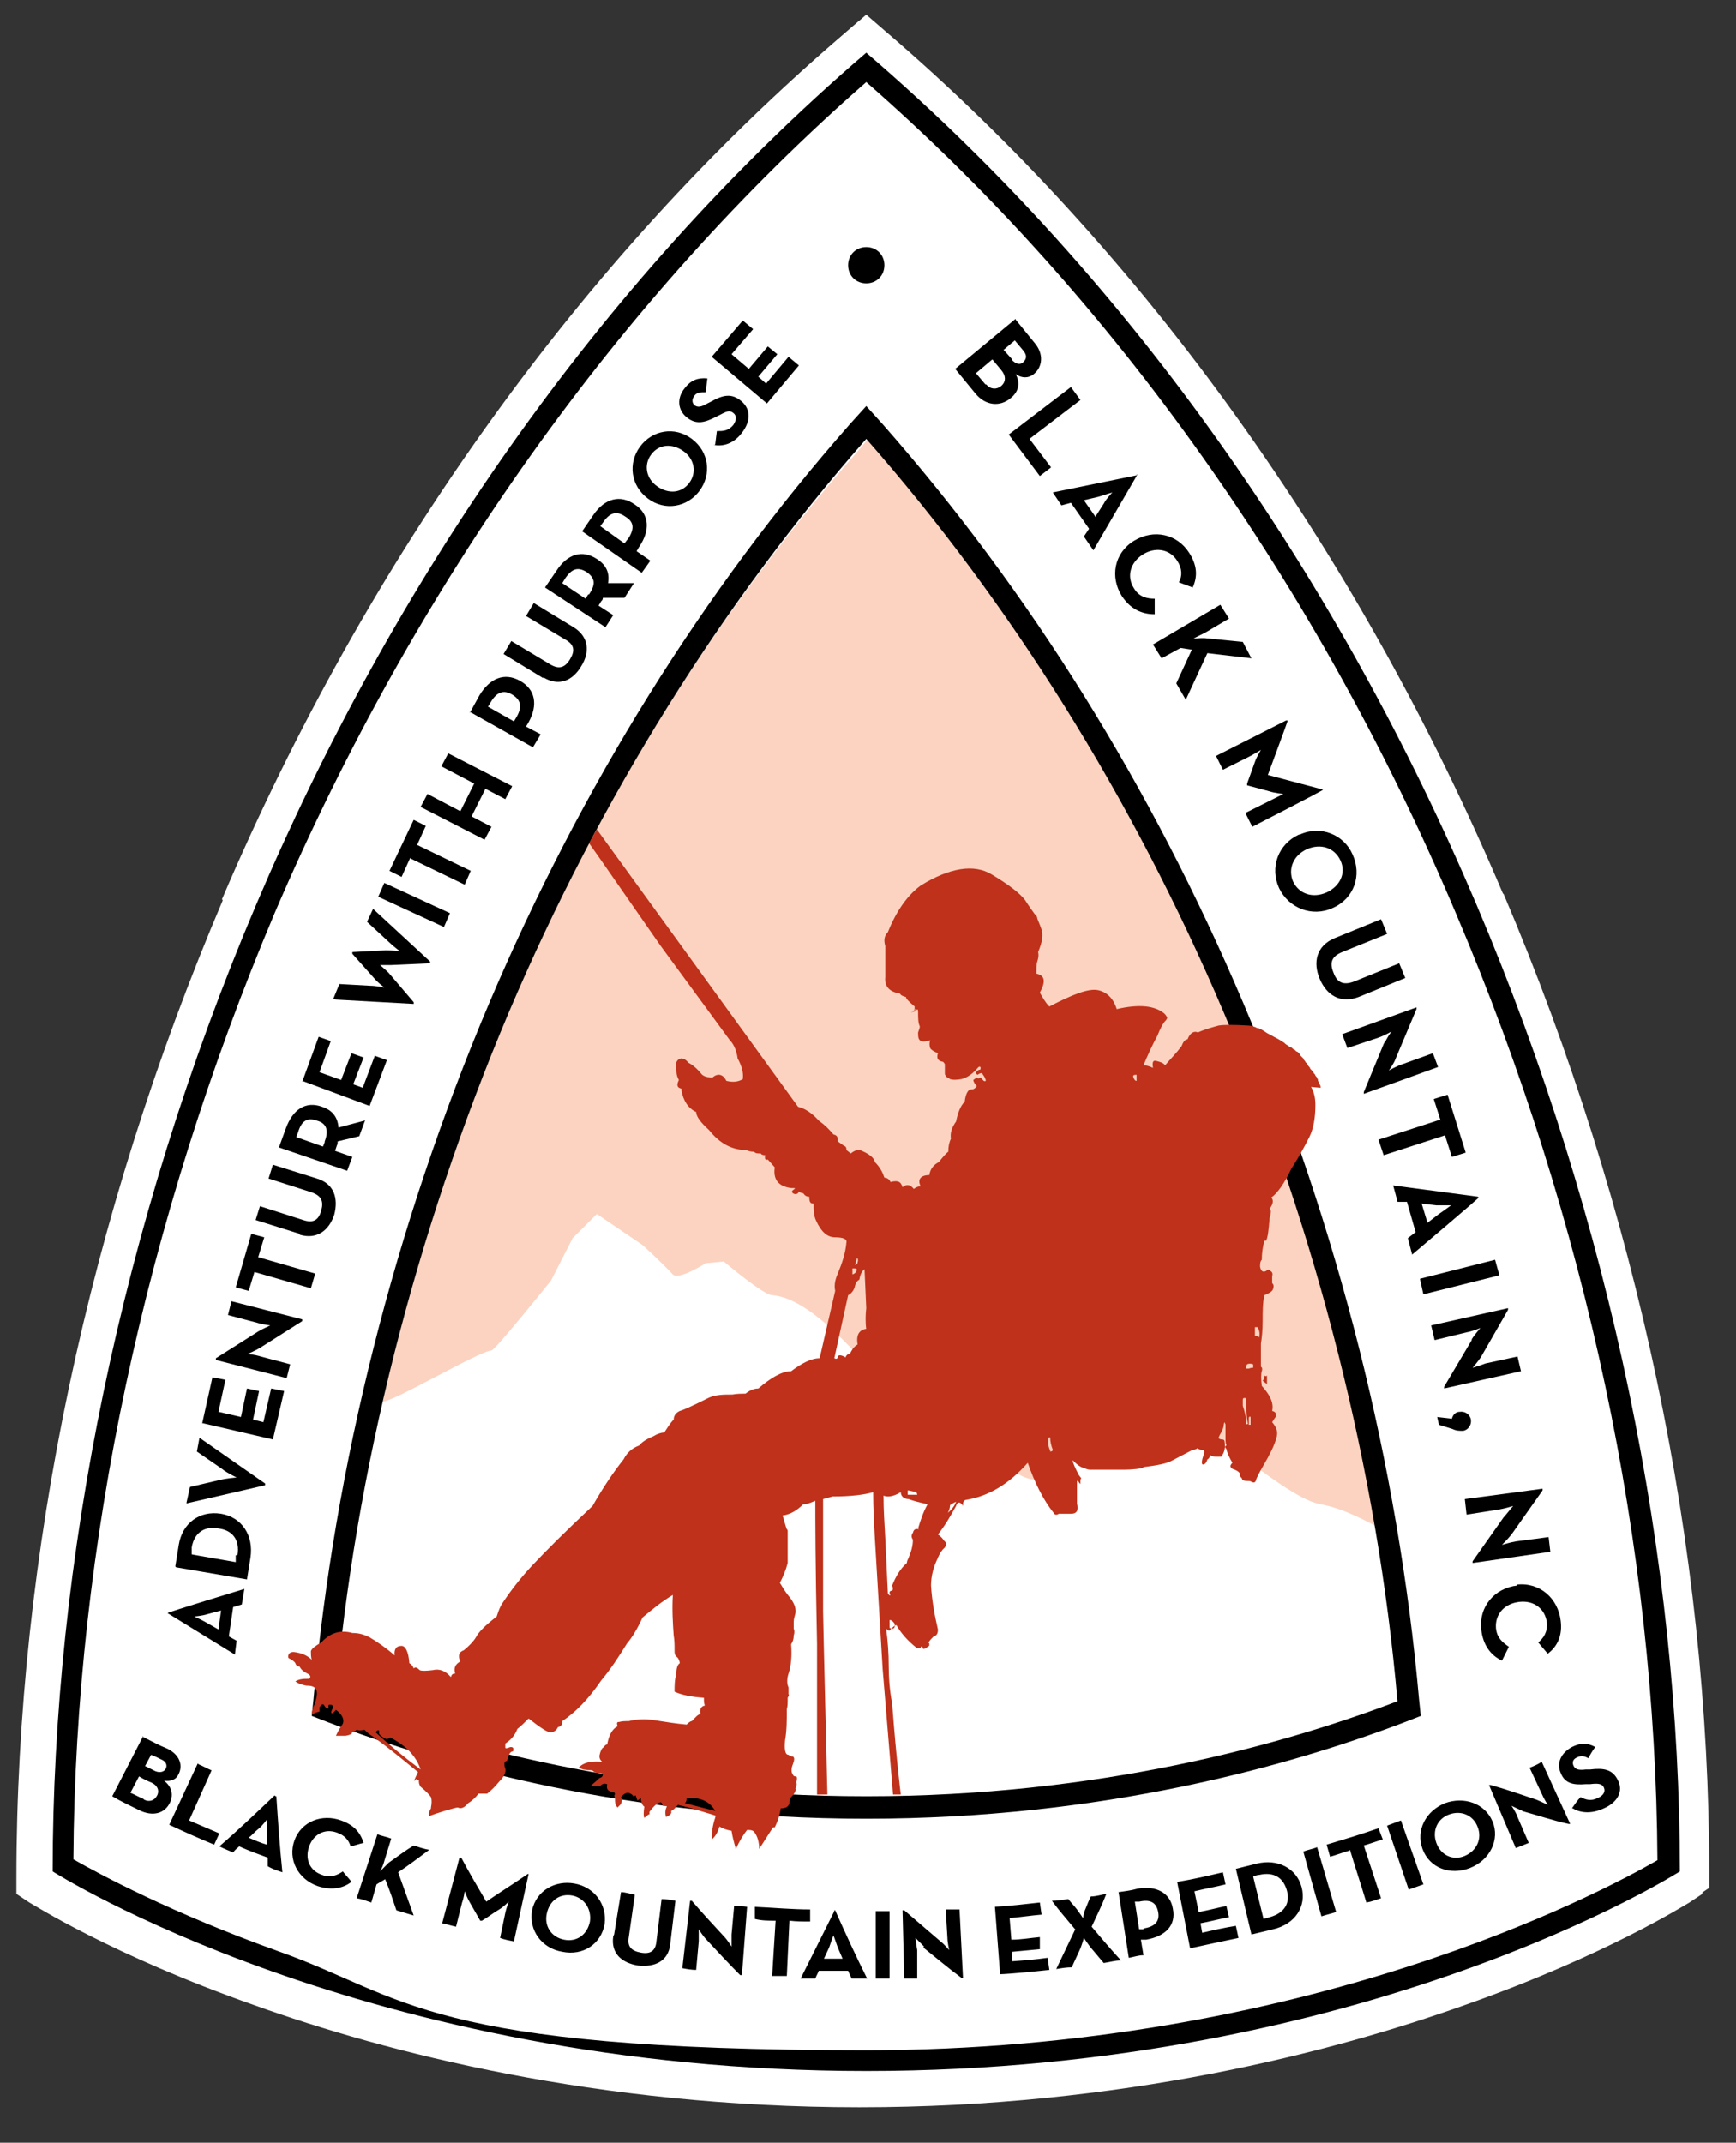
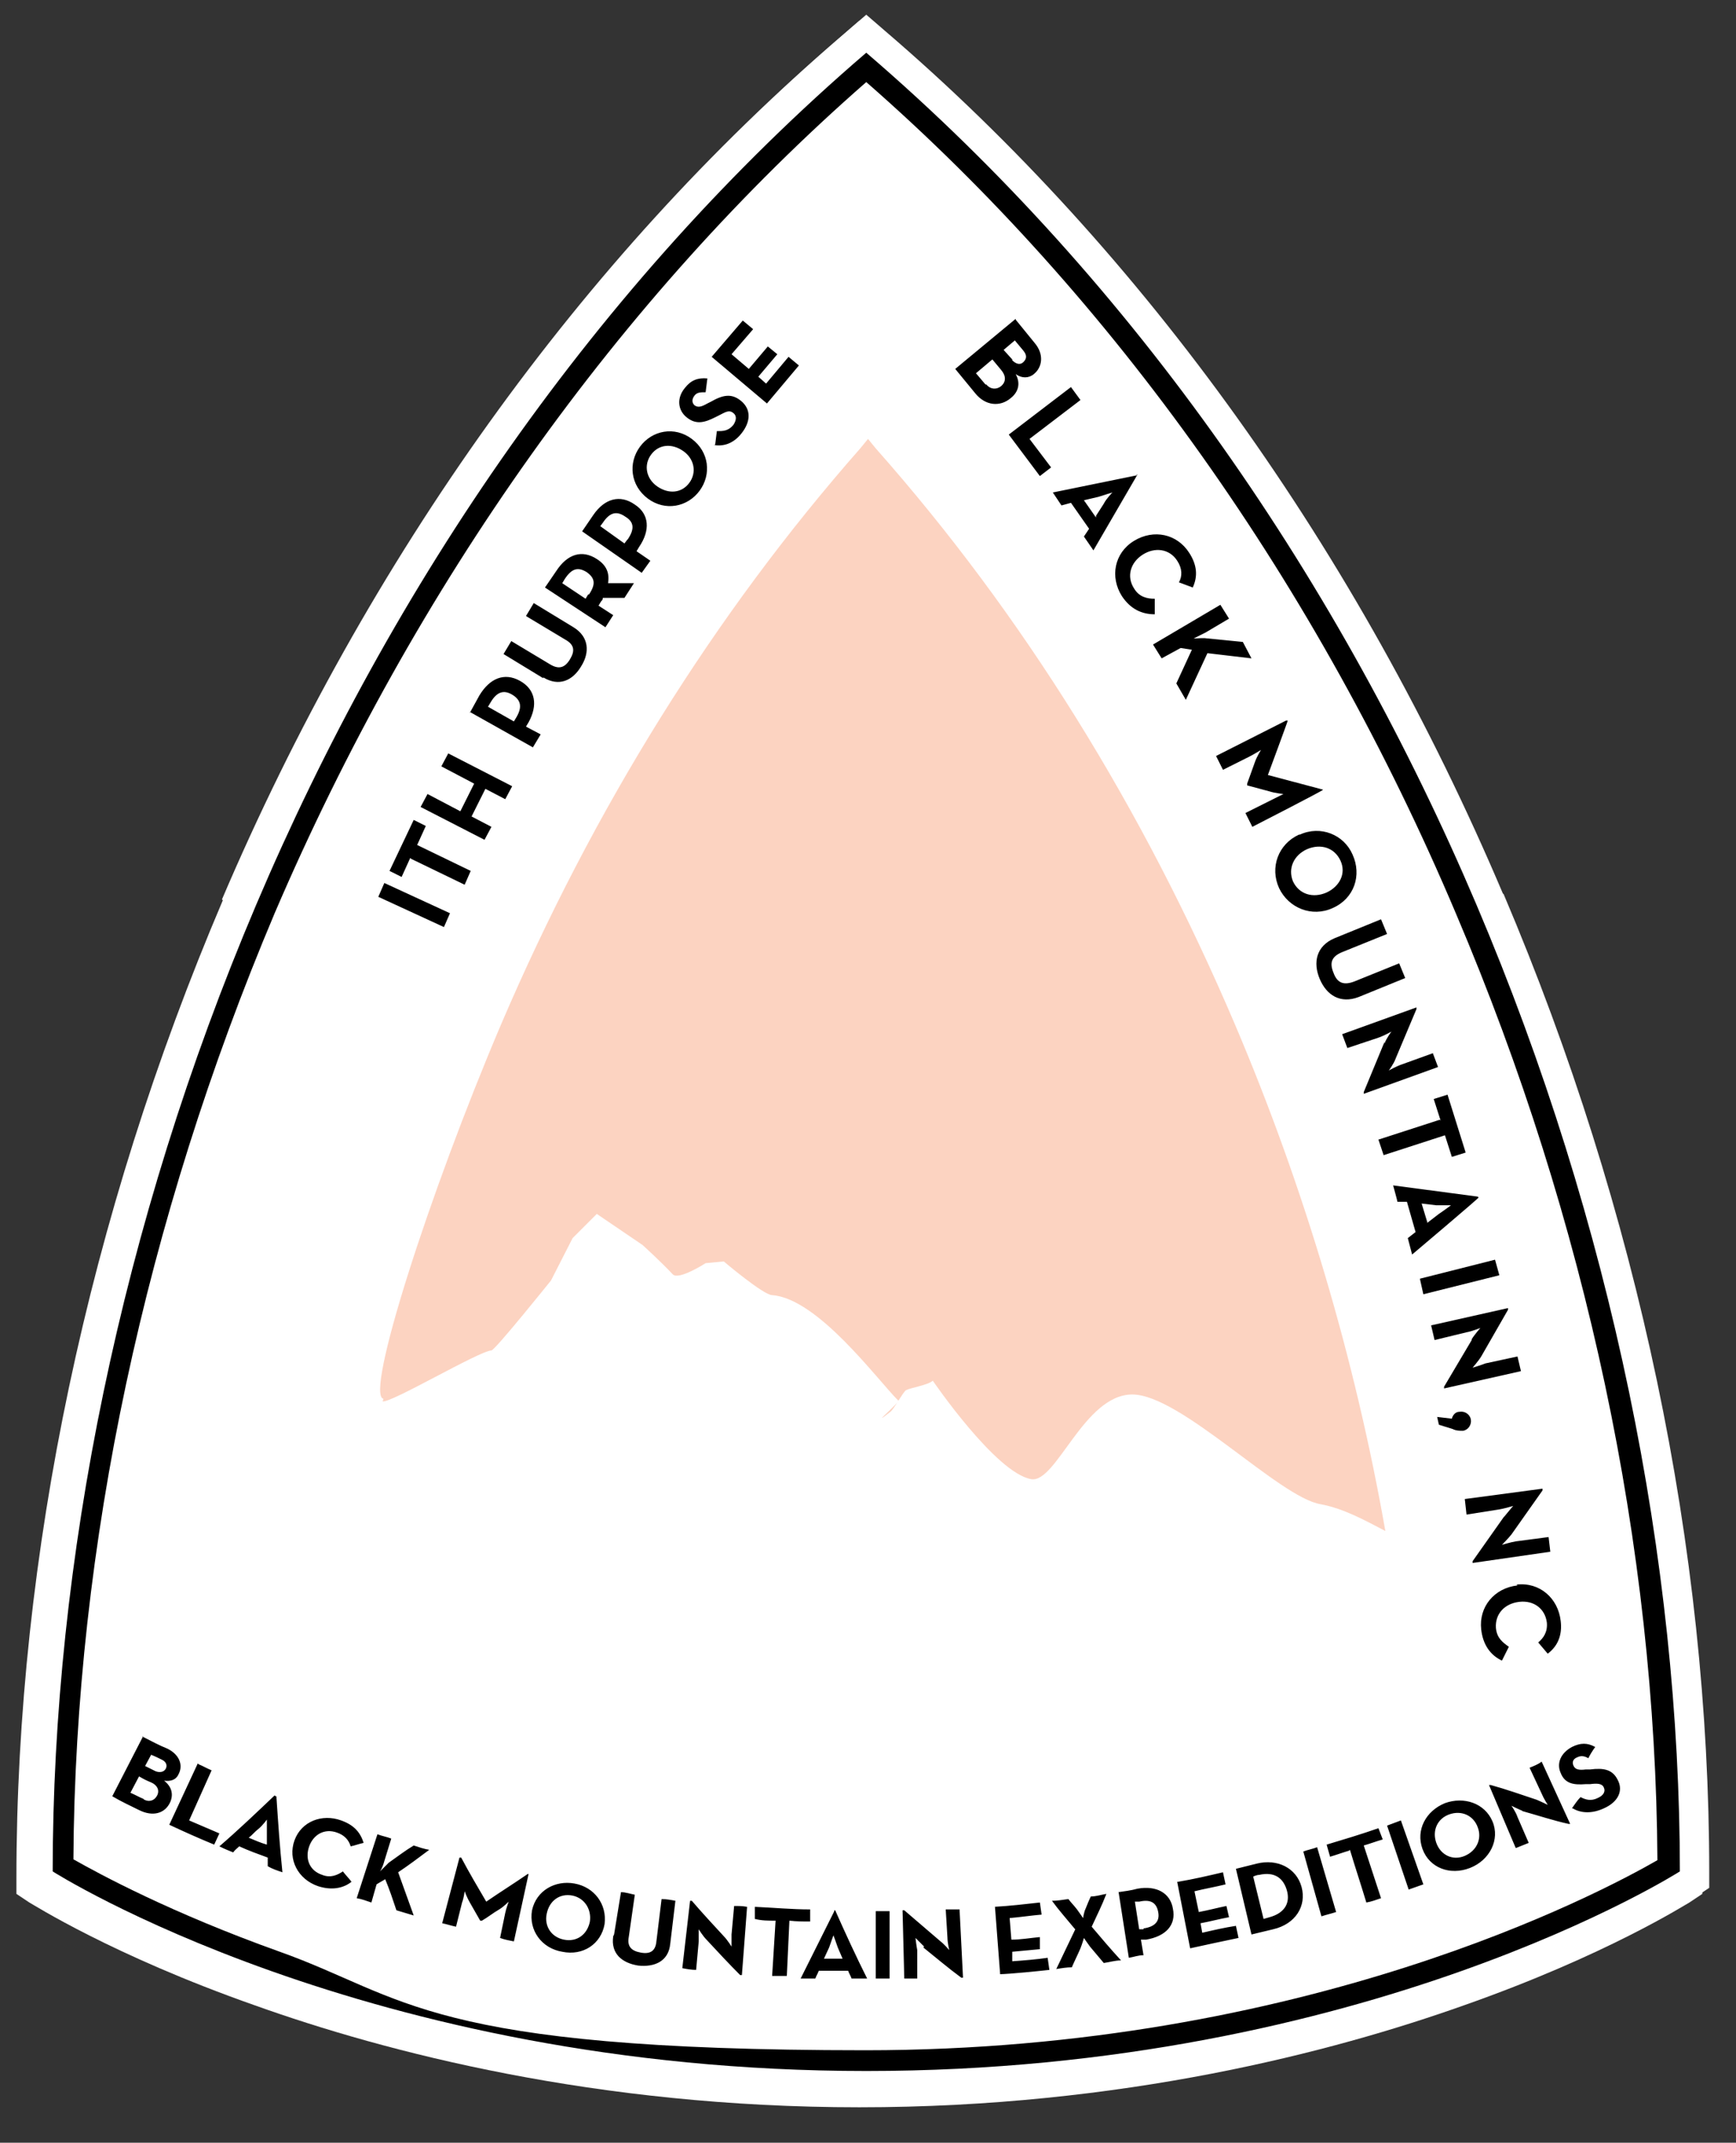
<svg xmlns="http://www.w3.org/2000/svg" id="Layer_1" viewBox="0 0 201 248">
  <rect x="0" y="0" width="201" height="248" fill="#333333" stroke="none" />
  <defs>
    <style>      .st0 {        fill: none;      }      .st1 {        fill: #fcd3c1;      }      .st2 {        fill: #fff;      }      .st3 {        fill: #bf311a;      }      .st4 {        clip-path: url(#clippath);      }    </style>
    <clipPath id="clippath">
      <rect class="st0" x="-87.5" y="24.4" width="195.1" height="241.4" transform="translate(-126.1 94) rotate(-65.4)" />
    </clipPath>
  </defs>
  <rect class="st0" x="1.9" y="2.5" width="195.1" height="241.4" />
  <path class="st2" d="M25.8,104.2C10.2,140.8,1.9,180,1.9,217.4v1.8s1.5,1,1.5,1c.4.2,9.6,6.1,26.1,11.9,15.1,5.4,39.5,11.8,70,11.8,30.4,0,54.8-6.4,70-11.8,16.5-5.8,25.7-11.7,26.1-11.9l1.5-1v-.6c.1-5.3.2-6.3,0-10.6-.5-11.3-.5-7.4-.8-11.1-3.8-31-10.2-62.8-23-92.8-16.8-39.6-41.6-74.1-71.6-99.8l-2.2-1.9-2.2,1.9c-30,25.7-54.7,60.2-71.6,99.8" />
  <rect class="st0" x="2.7" y="1.7" width="195.1" height="241.4" />
  <path class="st2" d="M174,103.4C157.2,63.8,132.5,29.3,102.5,3.6l-2.2-1.9-2.2,1.9c-30,25.7-54.7,60.2-71.6,99.8-12.8,30.1-19.2,61.8-23,92.8-.4,3.7-.3-.2-.8,11.1s0,5.3,0,10.6v.6l1.5,1c.4.2,9.6,6.1,26.1,11.9,15.1,5.4,39.5,11.8,70,11.8s54.8-6.4,70-11.8c16.5-5.8,25.7-11.7,26.1-11.9l1.5-1v-1.8c0-37.4-8.2-76.5-23.8-113.2" />
  <rect class="st0" x="2.7" y="1.7" width="195.1" height="241.4" />
  <path class="st2" d="M100,6.1C37.9,59.4,6.8,143.6,6.8,214.4c0,0,35.9,22.9,93.2,22.9s93.2-22.9,93.2-22.9c0-70.8-31.1-155-93.2-208.3" />
  <rect class="st0" x="2.7" y="1.7" width="195.1" height="241.4" />
  <path class="st1" d="M44.3,162.2c1,.2,11.1-5.8,12.6-5.9.4,0,6.9-8.1,6.9-8.1l2.5-4.9,2.8-2.8,5.3,3.6s2.1,1.9,3.5,3.4c.7.7,3.8-1.3,3.8-1.3l2.1-.2s4.6,3.9,5.6,3.9c5.3.4,12.1,9.7,14.6,12.2.2.2-3.6,3.4-.9,1.3.4-.3,1.4-2.2,1.8-2.5.6-.3,2.6-.6,3.1-1.1,0,0,7.3,10.7,11.4,11.4,2.9.5,6.1-9.8,11.7-9.8s17,11.9,21.8,12.7c2.7.5,5.2,1.9,7.5,3.1-3.5-19.9-9.4-39.8-17.4-58.6-10.7-25.1-24.6-47.5-41.6-66.7l-.9-1.1-.9,1.1c-16.9,19.2-30.9,41.7-41.6,66.7-8.3,19.5-15.8,42.9-13.6,43.3" />
  <rect class="st0" x="2.7" y="1.7" width="195.1" height="241.4" />
  <path d="M100.3,9.5c28.6,25,52.2,58.2,68.3,96.3,15.1,35.5,23.1,73.3,23.3,109.5-6.6,3.8-40.8,22-91.7,22s-53.2-6.2-67.8-11.4c-12.6-4.5-20.9-9-23.9-10.7.2-36.2,8.3-74,23.3-109.5C48.1,67.7,71.7,34.5,100.3,9.5M100.3,6.1C37.5,60,6.1,145.1,6.1,216.6c0,0,36.2,23.1,94.2,23.1s94.2-23.1,94.2-23.1c0-71.6-31.4-156.6-94.2-210.5" />
  <rect class="st0" x="2.7" y="1.7" width="195.1" height="241.4" />
-   <path d="M102.4,30.7c0,1.2-.9,2.1-2.1,2.1-1.2,0-2.1-.9-2.1-2.1,0-1.2.9-2.1,2.1-2.1,0,0,0,0,0,0,1.2,0,2.1.9,2.1,2.1h0M100.3,50.8c16.7,19,30.8,41.5,41.4,66.4,10.8,25.5,17.8,53.2,20.1,79.7-13.4,5.1-34.7,11-61.5,11s-48.1-5.9-61.5-11c2.3-26.6,9.3-54.2,20.1-79.7,10.6-24.9,24.7-47.4,41.4-66.4M100.3,47l-1.9,2.1c-17,19.3-31.1,41.9-41.8,67.1-10.9,25.7-17.9,53.5-20.3,80.5l-.2,1.9,1.8.7c13.4,5.1,35.1,11.2,62.4,11.2s49-6.1,62.4-11.2l1.8-.7-.2-1.9c-2.4-27-9.4-54.8-20.3-80.5-10.7-25.2-24.8-47.8-41.8-67.1l-1.9-2.1ZM19.4,186.7h0c0-.1,8.9-2.8,8.9-2.8l-.3,1.8-1,.3-.5,3.4.9.5-.2,1.6-7.8-4.8ZM25.6,186.4l-1.5.4c-.6.2-1.6.3-1.6.3,0,0,.9.4,1.4.7l1.4.8.3-2.2ZM20.3,181.3l.4-2.5c.4-2.5,2.4-4,4.9-3.6,2.4.4,3.8,2.5,3.4,5.1l-.4,2.5-8.2-1.4ZM27.5,180c.3-1.8-.6-2.9-2.2-3.1-1.5-.3-2.8.4-3.1,2.2v.8c-.1,0,5.1.9,5.1.9v-.8ZM21.6,173.9l.4-1.8,3.4-.8c.8-.2,2-.3,2-.3,0,0-1.1-.5-1.7-1l-2.9-2,.3-1.6,7.6,5.3v.2s-9.1,2.1-9.1,2.1ZM23.4,164.8l1.2-5.4,1.5.3-.8,3.7,2.6.6.7-3.3,1.4.3-.7,3.3,1.2.3.9-3.9,1.5.3-1.3,5.6-8.2-1.9ZM30.1,156c-.5.3-1.4.7-1.4.7,0,0,.9.1,1.5.3l3.4.9-.4,1.6-8.2-2.1v-.2s4.9-3.1,4.9-3.1c.5-.3,1.4-.7,1.4-.7,0,0-.9-.1-1.5-.3l-3.4-.9.4-1.6,8.2,2.1v.2s-4.9,3.1-4.9,3.1ZM29.5,147.1l-.7,2.3-1.5-.4,1.8-6.2,1.5.4-.7,2.3,6.6,1.9-.5,1.7-6.6-1.9ZM34.7,142.8l-5.1-1.6.5-1.6,5,1.6c1.2.4,1.8,0,2.1-1.1.3-1.1,0-1.7-1.1-2.1l-5-1.6.5-1.6,5.1,1.6c2,.6,2.5,2.3,2,4.2-.6,1.8-2,2.9-4,2.3M42.3,129.6l-.7,1.9-2.5.6c0,.2,0,.3-.1.5l-.2.6,2,.7-.6,1.6-7.9-2.7.8-2.2c.8-2.2,2.3-3.2,4.2-2.5,1.2.4,1.8,1.2,1.9,2.4l3-.8ZM37.6,132.1c.5-1.3.2-2.1-.9-2.4-1.1-.4-1.8,0-2.2,1.4l-.2.5,3.1,1.1.2-.5ZM35,125.2l1.9-5.2,1.4.5-1.3,3.6,2.5.9,1.2-3.1,1.4.5-1.2,3.1,1.1.4,1.4-3.7,1.4.5-2,5.3-7.8-2.9ZM38.6,115.6l.7-1.7,3.6.2c.6,0,1.6.2,1.6.2,0,0-.8-.6-1.2-1.1l-2.5-2.8v-.2c0,0,3.9-.2,3.9-.2.6,0,1.6.1,1.6.1,0,0-.8-.6-1.2-1l-2.6-2.4.7-1.5,6.6,6.1v.2c0,0-4.5.2-4.5.2-.5,0-1.3,0-1.3,0,0,0,.6.5,1,.9l2.9,3.4v.2c0,0-9-.5-9-.5Z" />
  <g class="st4">
    <path d="M52.1,105.7l-.7,1.6-7.6-3.5.7-1.6,7.6,3.5Z" />
  </g>
-   <rect class="st0" x="2.7" y="1.7" width="195.1" height="241.4" />
  <path d="M47.5,99.3l-1,2.2-1.4-.7,2.8-5.9,1.4.7-1,2.2,6.2,3-.7,1.6-6.2-3ZM48.7,93.4l.8-1.5,3.8,2,1.6-3.2-3.8-2,.8-1.5,7.4,3.8-.8,1.5-2.3-1.2-1.6,3.2,2.3,1.2-.8,1.5-7.4-3.8ZM54.4,82.5l1.1-2c1.2-2,2.9-2.7,4.7-1.7,1.8,1,2.1,2.8,1,4.8l-.3.5,1.7.9-.9,1.5-7.3-4.1ZM59.8,83c.7-1.2.5-2-.5-2.6-1-.6-1.8-.3-2.5.9l-.3.5,3,1.7.3-.5ZM62.9,78.5l-4.6-2.8.9-1.5,4.5,2.7c1,.6,1.7.4,2.3-.6.6-1,.5-1.7-.6-2.3l-4.5-2.7.9-1.5,4.6,2.8c1.8,1.1,1.9,2.9.9,4.5-1,1.7-2.6,2.4-4.4,1.3M73.4,67.5l-1.1,1.7h-2.5c0,.2-.1.3-.2.4l-.3.5,1.7,1.1-.9,1.4-7-4.6,1.3-1.9c1.3-2,3-2.5,4.7-1.4,1.1.7,1.5,1.6,1.3,2.8h3.1ZM68.2,68.8c.8-1.2.7-1.9-.3-2.6-1-.6-1.7-.4-2.5.8l-.3.5,2.7,1.8.3-.5ZM67.4,61.5l1.3-1.9c1.3-1.9,3.1-2.4,4.8-1.2,1.7,1.1,1.8,3,.5,4.9l-.3.5,1.6,1.1-1,1.4-6.9-4.8ZM72.7,62.4c.8-1.2.7-2-.3-2.6-1-.7-1.8-.5-2.6.7l-.3.4,2.8,2,.3-.4ZM75,57.7c-2-1.5-2.3-4.1-.9-6s4-2.4,6-.9c2,1.5,2.3,4.1.9,6-1.4,1.9-4,2.4-6,.9M79.1,52.2c-1.3-.9-2.8-.8-3.7.4-.9,1.2-.6,2.8.7,3.7,1.3.9,2.8.8,3.7-.4.9-1.2.6-2.8-.7-3.7M82.8,51.5l.2-1.6c.7,0,1.3,0,1.9-.7.4-.6.4-1.1,0-1.4-.5-.4-.9-.1-1.7.3l-.4.2c-1.2.6-2.2.9-3.3,0-1-.8-1.2-2.2-.2-3.4.7-.9,1.5-1.2,2.6-1.1l-.2,1.6c-.6,0-1,0-1.3.4-.3.4-.3.8,0,1.1.4.3.8.2,1.5-.2l.4-.2c1.4-.8,2.4-1,3.5-.1,1.2,1,1.1,2.4.1,3.7-1,1.3-2.2,1.6-3.3,1.4M82.4,41.3l3.6-4.2,1.2,1-2.5,2.9,2,1.7,2.2-2.6,1.1.9-2.2,2.6.9.8,2.6-3.1,1.2,1-3.7,4.4-6.4-5.4ZM117.6,37l2.2,2.7c1.1,1.3.9,2.8-.1,3.6-.6.5-1.4.5-2.1,0,.6,1.1.3,2.1-.6,2.8-1.2,1-2.9.9-4.1-.6l-2.3-2.8,7-5.8ZM114.2,44.5c.5.6,1.2.6,1.7.2.6-.5.6-1.2,0-1.9l-1-1.2-1.9,1.6,1.1,1.3ZM117.2,41.7c.4.4.9.6,1.3.2.4-.4.4-.8,0-1.3l-1-1.2-1.3,1.1,1,1.1ZM124,44.8l1.1,1.5-5.9,4.5,2.5,3.3-1.3,1-3.6-4.8,7.2-5.5ZM131.6,54.9v.2c0,0-5,8.6-5,8.6l-1.1-1.6.6-.9-2.1-3-1.1.3-1-1.5,9.8-2ZM126.9,59.7l.9-1.4c.3-.6,1-1.3,1-1.3,0,0-1,.3-1.6.5l-1.7.4,1.4,2ZM131.3,62.6c2.3-1.4,5-.8,6.4,1.4.9,1.4,1,2.7.4,4l-1.6-.6c.4-.7.4-1.6-.2-2.5-.9-1.4-2.6-1.6-4-.7-1.4.9-1.9,2.5-1,3.9.6,1,1.5,1.2,2.4,1.2v1.8c-1.5,0-2.8-.6-3.8-2.1-1.4-2.2-.9-5,1.4-6.4M139.9,73.9l4,.4,1,1.9-5.1-.6-2.5,5.4-1.1-1.9,1.8-3.9-1.3-.2-2.2,1.2-1-1.6,7.8-4.6,1,1.6-2.7,1.6c-.4.2-1,.5-1.4.7.5,0,1.1-.1,1.6,0M149.1,83.4h0c0,.1-2.3,6.3-2.3,6.3l6.4,1.7h0c0,.1-8.2,4.3-8.2,4.3l-.8-1.6,3-1.5c.6-.3,1.4-.7,1.4-.7,0,0-1-.1-1.6-.3l-2.6-.7v-.2c0,0,.9-2.5.9-2.5.2-.6.7-1.4.7-1.4,0,0-.8.5-1.4.8l-3,1.5-.8-1.6,8.1-4.1ZM150.5,96.6c2.4-1.1,5.1,0,6.1,2.3,1.1,2.4.2,5.1-2.3,6.2-2.4,1.1-5.1,0-6.2-2.3-1.1-2.4-.1-5.1,2.3-6.2M153.6,103.3c1.5-.7,2.3-2.2,1.6-3.7-.7-1.5-2.3-2-3.9-1.3-1.5.7-2.2,2.2-1.6,3.7.7,1.5,2.3,2,3.9,1.3M154.5,108.6l5.4-2.2.7,1.7-5.2,2.1c-1.2.5-1.5,1.2-1,2.4.4,1.1,1.1,1.5,2.4,1l5.2-2.1.7,1.7-5.4,2.2c-2.1.8-3.7-.2-4.5-2.1-.8-1.9-.4-3.8,1.7-4.7M160.3,120.8c.2-.6.8-1.4.8-1.4,0,0-.9.5-1.5.7l-3.6,1.2-.6-1.6,8.6-3.1v.2c0,0-2.4,5.7-2.4,5.7-.2.6-.8,1.4-.8,1.4,0,0,.9-.5,1.5-.7l3.6-1.3.6,1.6-8.6,3.1v-.2c0,0,2.4-5.8,2.4-5.8ZM166.8,129.7l-.8-2.5,1.6-.5,2.1,6.7-1.6.5-.8-2.5-7.1,2.3-.6-1.8,7.1-2.3ZM171.2,138.6h0c0,.1-7.7,6.6-7.7,6.6l-.5-1.9.9-.7-1-3.5h-1.1c0-.1-.5-1.9-.5-1.9l9.8,1.3ZM165.3,141.5l1.3-1c.6-.4,1.4-1,1.4-1,0,0-1,0-1.7,0l-1.7-.2.7,2.3ZM173.1,145.8l.5,1.8-8.8,2.2-.4-1.8,8.7-2.2ZM170.4,155c.3-.5,1-1.3,1-1.3,0,0-1,.4-1.6.5l-3.7.9-.4-1.7,8.9-2v.2s-3.1,5.4-3.1,5.4c-.3.5-1,1.3-1,1.3,0,0,1-.3,1.5-.5l3.7-.8.4,1.7-8.9,2v-.2s3.2-5.4,3.2-5.4ZM168.1,164.2c.1-.4.4-.8.9-.8.6-.1,1.2.3,1.3.9.1.6-.3,1.2-.9,1.3-.4,0-.8,0-1.2-.2l-1.6-.5-.2-.9,1.7.2ZM174.2,175.5c.4-.5,1-1.2,1-1.2,0,0-1,.3-1.6.4l-3.8.6-.2-1.8,9-1.2v.2s-3.6,5.1-3.6,5.1c-.4.5-1.1,1.2-1.1,1.2,0,0,1-.3,1.6-.4l3.8-.5.2,1.7-9,1.3v-.2s3.6-5.1,3.6-5.1ZM175.6,183.4c2.7-.3,4.8,1.6,5.1,4.2.2,1.6-.3,2.9-1.5,3.8l-1.1-1.3c.6-.5,1.1-1.2,1-2.3-.2-1.6-1.5-2.6-3.2-2.4-1.7.2-2.8,1.4-2.7,3,.1,1.2.8,1.7,1.5,2.2l-.8,1.6c-1.3-.6-2.2-1.8-2.4-3.6-.3-2.6,1.5-4.8,4.2-5.1M16.5,201c1,.5,1.9,1,2.9,1.4,1.4.7,1.8,1.9,1.3,2.9-.3.7-.9.9-1.7.8.9.7,1.1,1.6.7,2.5-.6,1.3-2,1.7-3.6.9-1-.5-2.1-1-3.1-1.6l3.6-7ZM18,205c.5.2,1,.1,1.2-.3s0-.8-.4-1c-.4-.2-.8-.4-1.3-.6l-.7,1.3c.4.2.8.4,1.2.6M16.7,208.3c.6.3,1.2.1,1.5-.5.3-.6,0-1.2-.7-1.5-.5-.2-.9-.4-1.4-.7l-1,1.9c.5.2,1,.5,1.5.7M23,204.2c.5.2,1,.5,1.5.7l-2.6,5.8c1.2.5,2.3,1,3.5,1.5l-.6,1.3c-1.7-.7-3.5-1.5-5.2-2.3l3.3-7.1ZM31.9,207.9h.1c.2,3,.4,5.9.7,8.8-.6-.2-1.2-.4-1.7-.7v-1c-1.1-.4-2.2-.8-3.3-1.3-.2.2-.5.4-.7.7-.5-.2-1-.4-1.6-.7,2.2-1.9,4.3-3.9,6.4-5.9M30.9,213.6c0-.5,0-1,0-1.5,0-.6,0-1.5,0-1.5,0,0-.5.7-1,1.1-.4.3-.7.7-1.1,1,.7.3,1.4.6,2.1.8M34.1,213c.8-2.2,3.2-3.1,5.4-2.3,1.4.5,2.2,1.3,2.6,2.6-.5.1-1,.3-1.5.4-.2-.7-.7-1.3-1.6-1.6-1.4-.5-2.7.2-3.2,1.6-.5,1.4,0,2.8,1.5,3.3,1,.4,1.8,0,2.4-.4.3.4.7.8,1,1.2-1,.8-2.4,1-3.9.5-2.3-.8-3.5-3.1-2.7-5.3M45,215.6c1-.7,1.9-1.4,2.9-2,.6.2,1.2.4,1.8.5-1.2.9-2.4,1.8-3.6,2.6.6,1.7,1.2,3.3,1.8,5-.7-.2-1.3-.4-2-.6-.4-1.2-.8-2.4-1.3-3.6-.3.2-.7.4-1,.6l-.6,2.1c-.6-.2-1.1-.4-1.7-.5l2.4-7.4c.5.2,1.1.3,1.6.5l-.8,2.6c-.1.4-.3.9-.5,1.2.3-.3.7-.7,1-1M53.3,215h.1c.9,1.7,1.9,3.4,2.9,5.1,1.6-1.1,3.2-2.1,4.8-3.2h.1s-1.7,7.8-1.7,7.8c-.5-.1-1.1-.2-1.6-.4l.6-2.9c.1-.5.4-1.3.4-1.3,0,0-.6.6-1.1.9-.7.4-1.3.9-2,1.3,0,0-.1,0-.2,0-.4-.7-.8-1.4-1.2-2.1-.3-.5-.6-1.3-.6-1.3,0,0-.1.8-.3,1.3l-.7,2.8c-.5-.1-1.1-.3-1.6-.4l2-7.6ZM61.6,221.1c.5-2.3,2.7-3.5,4.9-3.1,2.3.4,3.8,2.4,3.5,4.7-.4,2.3-2.5,3.7-4.9,3.2-2.4-.4-3.9-2.5-3.5-4.8M68.3,222.4c.2-1.4-.6-2.7-2-3-1.5-.3-2.7.6-3,2.1-.3,1.4.5,2.7,2,3,1.5.3,2.7-.6,3-2.1M71.1,223.9l.8-4.9c.5,0,1.1.2,1.6.3l-.7,4.9c-.2,1.1.3,1.6,1.4,1.8,1.1.2,1.7-.2,1.8-1.3l.6-4.9c.5,0,1.1.1,1.6.2l-.6,5c-.2,2-1.8,2.7-3.7,2.5-1.9-.3-3.2-1.4-2.9-3.4M81.8,224.5c-.4-.4-.9-1.2-.9-1.2,0,0,0,.9,0,1.4-.1,1.1-.2,2.2-.3,3.3-.5,0-1.1-.1-1.6-.2l.9-7.8h.2c1.2,1.4,2.5,2.8,3.7,4.1.4.4.9,1.2.9,1.2,0,0,0-.9,0-1.4l.3-3.3c.5,0,1,0,1.5.1l-.6,7.9h-.2c-1.3-1.3-2.6-2.7-3.9-4.1M89.7,222.3c-.8,0-1.5,0-2.3-.2v-1.4c2.2.1,4.3.3,6.4.3v1.4c-.8,0-1.6,0-2.4-.1l-.3,6.4c-.6,0-1.2,0-1.7,0l.4-6.4ZM96.6,221.1h.1c1.2,2.7,2.4,5.3,3.7,7.9-.6,0-1.2,0-1.8,0-.1-.3-.3-.6-.4-.9-1.1,0-2.3,0-3.4,0-.1.3-.3.6-.4.9-.6,0-1.1,0-1.7,0,1.3-2.6,2.6-5.2,3.9-7.8M97.6,226.8c-.2-.5-.4-.9-.6-1.4-.2-.6-.5-1.4-.5-1.4,0,0-.3.8-.5,1.4-.2.4-.4.9-.6,1.3.7,0,1.5,0,2.2,0M101.3,221.2c.6,0,1.1,0,1.7,0v7.8c-.5,0-1.1,0-1.6,0v-7.8ZM107,225.3c-.4-.4-1-1-1-1,0,0,.1.9.2,1.4v3.3c-.4,0-1,0-1.5,0l-.2-7.9h.2c1.4,1.2,2.8,2.4,4.2,3.6.4.3,1,1,1,1,0,0-.2-.9-.2-1.4l-.2-3.3c.5,0,1,0,1.6,0l.4,7.9h-.2c-1.5-1.1-2.9-2.3-4.4-3.5M115.1,220.7c1.8-.1,3.5-.3,5.3-.5l.2,1.4c-1.2.1-2.5.3-3.7.4l.2,2.5c1.1,0,2.2-.2,3.3-.3v1.4c-1,.1-2.1.2-3.2.3v1.1c1.4-.1,2.7-.2,4.1-.4l.2,1.4c-1.9.2-3.8.4-5.7.5l-.6-7.8ZM124.4,223.2c-.9-1.1-1.8-2.1-2.6-3.2.6,0,1.2-.1,1.9-.2.3.4.7.8,1,1.2.3.4.7,1,.7,1,0,0,.1-.7.3-1.1.2-.5.4-1,.6-1.4.6,0,1.2-.2,1.8-.3-.5,1.3-1.1,2.5-1.7,3.8,1.1,1.3,2.2,2.6,3.4,3.9-.7,0-1.3.2-2,.3-.5-.6-1.1-1.3-1.6-1.9-.3-.4-.7-1-.7-1,0,0-.2.7-.4,1.2-.3.7-.7,1.5-1,2.2-.6,0-1.2.1-1.8.2.7-1.5,1.5-3.1,2.2-4.6M129.5,219c.7-.1,1.5-.2,2.2-.4,2.2-.4,3.8.5,4.1,2.3.4,1.9-.8,3.2-3.1,3.6-.2,0-.4,0-.6,0l.3,1.8c-.6,0-1.1.2-1.7.3l-1.2-7.7ZM132.4,223.2c1.4-.2,1.9-.9,1.7-1.9-.2-1.1-.9-1.5-2.2-1.2-.2,0-.3,0-.5,0l.5,3.2c.2,0,.4,0,.5,0M136.4,217.8c1.8-.3,3.5-.7,5.2-1.1l.3,1.4c-1.2.3-2.4.5-3.6.8l.5,2.4c1.1-.2,2.2-.5,3.2-.7l.3,1.3c-1.1.2-2.2.5-3.3.7l.2,1.1c1.3-.3,2.6-.6,3.9-.8l.3,1.4c-1.9.4-3.8.8-5.6,1.2l-1.5-7.7ZM143.1,216.3c.8-.2,1.6-.4,2.4-.6,2.4-.6,4.6.5,5.2,2.7.6,2.2-.7,4.3-3.3,4.9-.8.2-1.7.4-2.5.6l-1.8-7.6ZM147,221.9c1.8-.5,2.4-1.7,2-3.1-.4-1.4-1.4-2.2-3.2-1.8-.2,0-.5.1-.7.2l1.2,4.9.7-.2ZM150.9,214.3c.5-.2,1.1-.3,1.6-.5l2.2,7.5c-.6.2-1.1.3-1.7.5l-2.1-7.5ZM156.2,214.2c-.7.2-1.5.5-2.2.7l-.4-1.4c2-.6,4-1.2,6-1.9l.5,1.3c-.7.2-1.5.5-2.2.7l2,6.1c-.6.2-1.1.4-1.7.5-.6-2-1.3-4.1-1.9-6.1M160.6,211.3c.5-.2,1.1-.4,1.6-.6l2.6,7.4c-.6.2-1.1.4-1.7.6l-2.5-7.4ZM164.7,214c-.8-2.2.4-4.4,2.6-5.3,2.2-.8,4.6,0,5.5,2.1.9,2.1-.3,4.5-2.6,5.4-2.3.9-4.7,0-5.5-2.2M171.1,211.5c-.5-1.4-1.9-2-3.3-1.5-1.4.5-2,1.9-1.5,3.3.5,1.4,1.9,2.1,3.3,1.5,1.4-.6,2-2,1.5-3.3M176.3,209.6c-.5-.2-1.3-.6-1.3-.6,0,0,.5.7.7,1.3l1.3,3c-.5.2-1,.4-1.5.6l-3.1-7.3h.2c1.8.5,3.5,1.1,5.3,1.7.5.2,1.3.6,1.3.6,0,0-.5-.8-.7-1.3l-1.4-3c.5-.2,1-.4,1.4-.7l3.3,7.2h-.2c-1.8-.4-3.6-1-5.4-1.5M182,209.3c.3-.4.6-.9,1-1.3.6.3,1.2.5,2,.1.7-.3.9-.8.7-1.2-.2-.5-.8-.5-1.6-.4h-.5c-1.3.1-2.4,0-2.9-1.3-.5-1.1,0-2.3,1.3-3,1-.5,1.8-.5,2.7,0-.3.4-.6.9-.8,1.3-.5-.3-.9-.3-1.3-.1-.5.2-.6.6-.4,1,.2.4.6.5,1.4.4h.5c1.6-.2,2.6,0,3.2,1.2.7,1.3,0,2.6-1.6,3.3-1.5.7-2.8.5-3.6,0" />
  <rect class="st0" x="2.7" y="1.7" width="195.1" height="241.4" />
-   <path class="st3" d="M152.9,125.9c0-.2,0-.3-.2-.5,0,0,0-.2-.1-.3,0-.1,0-.2-.1-.3,0-.1-.1-.2-.2-.3,0-.1-.1-.2-.2-.3,0-.1-.1-.2-.2-.3,0,0-.1-.1-.2-.2,0,0,0-.1-.1-.2,0,0-.2-.2-.2-.3,0,0-.1-.2-.2-.2,0,0-.1-.2-.2-.3,0,0,0,0,0,0,0,0-.1-.1-.1-.2,0,0-.2-.2-.3-.3,0,0-.1-.2-.2-.3,0,0,0,0-.1-.1,0,0-.1-.1-.2-.1,0,0-.1-.1-.2-.2-.1,0-.2-.1-.3-.2,0,0-.1-.1-.2-.1,0,0-.2-.1-.3-.2,0,0-.2-.1-.3-.2,0,0,0,0-.1-.1-.6-.4-1-.6-1.2-.7-.5-.3-.8-.4-.9-.5-.3-.2-.6-.4-.9-.5-.1,0-.2,0-.3-.1-.3-.1-.6-.2-.9-.2-1.6-.1-2.8-.1-3.4,0-.7.2-1.5.4-2.4.8-.4-.2-.9,0-1.2.8-.3,0-.5.3-.7.8-.6.8-1.3,1.5-1.9,2.2-.2-.3-.6-.4-1-.5-.4-.1-.5.1-.4.8-.4-.2-.8-.3-1.1-.3.5-1.2,1-2.3,1.6-3.4.4-1,.7-1.5.9-1.7.2-.2.3-.4.2-.5-.1-.2-.2-.3-.3-.4,0,0,0,0,0,0-1.1-.9-2.9-1.1-5.5-.5-.4-1.3-1.2-2-2.2-2.2-1.1-.2-2.9.5-5.6,1.9-.5-.5-.8-1.1-1.1-1.6.7-1.3.6-2-.4-2.2,0-.6,0-1.1.1-1.4.1-.3.2-.7.1-1.1.5-1.2.6-2,.4-2.6-.2-.6-.4-1-.5-1.3,0-.2-.1-.3-.3-.5-.2-.3-.6-.8-1.1-1.6-.6-.8-1.9-1.8-3.9-3-2-1.2-4.8-.8-8.2,1.3-1.5,1.1-2.8,2.9-3.8,5.4-.4.4-.5.9-.3,1.6,0,1.2,0,2.4,0,3.6-.1,1,.4,1.7,1.7,1.9.1.2.3.3.7.4,0,.2.3.5,1,1.1,0,.3,0,.5-.4.7,0,0,.1,0,.2-.1.1,0,.2-.2.3-.4,0,.2,0,.3-.3.4.2,0,.3,0,.5-.3.1.1.1.2.1.3,0,.7,0,1.3.2,1.7,0,.2-.1.4-.2.7,0,.4,0,.7.2.9.2.2.6.2,1.2,0-.1.3-.1.6,0,.9.1.2.4.4.9.6-.2.6,0,.9.6,1,0,0,.2.2.2.3,0,0,0,.2,0,.3v.3c0,.1,0,.3,0,.4,0,.1,0,.2.1.3,0,0,.1.2.2.2,0,0,.2.1.3.2.3.1.7.1,1.3,0,.8-.2,1.4-.7,2-1.4.2-.1.3,0,.2.3-.2,0-.3.1-.5.3,0,.1,0,.2.2.3.1-.1.3-.2.5-.2.1.2.3.4.4.7.1.2,0,.3-.2.2-.2-.2-.3-.3-.3-.4-.2.1-.4.2-.5,0l-.4.3c0,.2.2.5.4.7-.2.3-.4.4-.7.4-.3,0-.6.5-.7,1.4-.5.5-.8,1.3-1,2.3-.5.7-.7,1.3-.6,2-.2.4-.3.9-.3,1.5-.3.2-.7.7-1.1,1.2-.6.3-1,.8-1.1,1.5-1,0-1.4.5-1,1.3-.3,0-.5.1-.8.3-.4-.5-.8-.6-1.3-.2-.2-.7-.6-.8-1.4-.6-.1-.3-.4-.5-.7-.5-.2-.6-.5-1.2-1.1-1.8-.1-.5-.6-.9-1.5-1.3-.4-.2-.8-.1-1.3.3l-.5-.4c0-.2,0-.4-.3-.5l-.7-.5c0-.4,0-.7-.5-.8-.5-.6-1-1.1-1.7-1.6-.8-.9-1.6-1.4-2.4-1.6l-23.3-32.1-.4.7h0s-.1.2-.1.2h0s-.4.7-.4.7l1.2,1.7,7.1,10.2,8,10.9c.5.5.8,1.3.9,2.1.5.9.7,1.7.6,2.4-.5.3-1.1.4-1.9.2-.4-.8-1-.9-1.6-.4-.4,0-.8,0-1.2-.3-.5-.6-1-1.1-1.6-1.4-.4-.5-.8-.6-1.1-.4-.3.2-.4.5-.3,1,0,.4,0,.9.3,1.4-.3.6-.2.9.3,1v.2c.2,1.2.8,2.1,1.7,2.5,0,.5.5,1.2,1.5,2.1,1.2,1.5,2.6,2.3,4.3,2.3h0s0,0,0,0c.2.1.5.2.9.2h0c.2.2.4.2.8.2,0,.1.2.2.5.2-.1.4,0,.6.3.5l.8.9c-.2,1.4.4,2.2,1.9,2.4.4,0,.5,0,.4.1-.3.2-.4.3-.2.5.3.2.6.1.7-.2,0,0,.2.2.5.2.2.3.4.4.7.4,0,.6.1.8.5.8,0,.7,0,1.4.3,2,.6,1.3,1.3,1.9,2.2,1.9.9,0,1.4.2,1.3.6-.1,1.2-.5,2.4-1,3.6-.4.9-.4,1.5-.3,2l-1.8,7.8c-1,0-2.1.6-3.3,1.5-1.1,0-2.4.8-3.8,2-.6,0-1.1.3-1.5.6-.5,0-1,0-1.5.1-1.1,0-2.1,0-3,.5-1.6.8-2.7,1.3-3.1,1.4-.4.2-.7.5-.7,1-.4.4-.7.9-1.1,1.5-.4,0-.9.2-1.2.4-.7.3-1.3.6-1.7,1.1-.8.3-1.4.8-1.8,1.6-1.2,1.5-2.4,3.3-3.6,5.4-3.1,2.9-5.4,5.2-7,6.9-1.3,1.4-2.4,2.8-3.4,4.3-.3.4-.5,1-.7,1.6-1.3,1-2.1,1.8-2.4,2.4-.3.5-.8,1-1.4,1.5-.6.2-.7.7-.4,1.3-.6.3-.8.8-.6,1.4-.3,0-.4.1-.5.4-.6-.7-1.3-1-2.1-.8-.8.1-1.3.1-1.5,0-.3-.3-.5-.4-.7-.2-.1-.3-.3-.5-.5-.6-.1-1.4-.5-2.1-1-2-.5,0-.8.4-.7,1.1-.9-.8-1.9-1.5-2.9-2.1-.6-.3-1.2-.5-2-.5-1.4-.4-2.6,0-3.6,1.1-.7.4-1.1.7-1.2,1,0,.3,0,.7.1,1-.5-.5-1.2-.8-2.1-.9-.5,0-.7.3-.6.7.4.2.7.4.8.6.1.3.3.4.5.4.2.4.5.6.9.8.4.2.4.4.2.6-.6,0-1.1,0-1.6.3.4.3.8.4,1.3.5.3,0,.6,0,.9.2.4.3.4.9,0,2-.2.4-.3.8-.3,1.2.2-.2.5-.3.9-.4,0-.2,0-.3,0-.5.2-.3.3-.4.5-.3.2.4.4.5.6.4-.1-.1-.1-.3,0-.4.3,0,.4,0,.5.3-.2.3-.3.6-.2.7.2,0,.3-.2.5-.4.7.5,1,1.1.8,1.6-.5.7-.7,1.2-.8,1.4h1.1c.6-.1.9-.3.7-.4.2,0,.4-.1.6-.3.2.1.5.1.9,0,.2.2.5.5,1,.8,1.8,1.3,3.5,2.7,5.2,4.1,0,0-.8,1.6-.2.8,0,0,.1.1.3.1,0,.3,0,.5.2.8.6.5,1,.9,1.2,1.2.1.3.1.7,0,1.2,0,0,0,0,0,.1-.2.3-.3.6-.2.9.7-.3,3-1,3.3-1,.4.2.8,0,1.2-.5.5-.3.9-.7,1.2-1.1.3,0,.6,0,1,0,.5-.4.9-.8,1.4-1.4.6-.6.8-1.1.7-1.5-.1-.2-.1-.4-.1-.6,0-.2.2-.3.3-.3.2-.8.4-1.1.7-1.1.1-.4,0-.5-.3-.5-.3.1-.5.2-.6.1,0-.2,0-.4,0-.5.6-.4,1.1-.9,1.4-1.7.4-.3.8-.7,1.3-1.2,1.4,1.1,2.2,1.6,2.5,1.6.4,0,.7-.2.9-.6.4-.1.5-.3.5-.7,1.5-1,3-2.5,4.5-4.7h0c1.1-1.3,2-2.7,3-4.3.6-.7,1.2-1.7,1.8-3,1.2-1,2.3-1.9,3.5-2.6-.1,1.7,0,3.3.1,4.7.1.5.1,1.1.1,1.7,0,.3,0,.6.3.8.2.2.3.5.3.7-.3.2-.4.7-.4,1.3-.2.6-.2,1.3-.2,2,.9.4,2,.6,3.4.7,0,.3,0,.6.1.9-.5.1-.6.5-.5,1-.3,0-.6.4-1,.8-.2,0-.5.3-.6.4-1.2-.1-2.4-.3-3.7-.5-1.2-.2-2.2-.1-3,.1-.4,0-.8,0-1.1.1-.3,0-.3.1-.2.5-.6.3-1,1-1.2,2.1-.2,0-.3.2-.5.4-.1,0-.3.4-.4.9,0,.2,0,.4.3.7-1.3-.1-2.2.1-2.7.7.4.2.9.3,1.6.3,0,.1.2.2.5.3.3,0,.6,0,.7.1,0,.3-.1.4-.4.5-.3.3-.7.6-1,.9h1.1c.3-.3.5-.3.8-.2-.1.5,0,.8.6.9.2,0,.3.1.3.3-.1,0-.1.2,0,.4,0,.5,0,.8.3,1.1l.4-.4c.1-.3.1-.6,0-.8.4-.5.8-.6,1.1-.4.2.1.3.2.4.4,0-.1.1-.2.2-.2l.2.6.4-.3c0,.5.2.9.4,1-.1.7-.1,1.1,0,1.3l.5-.4h.1s0-.3,0-.3c.5-.7,1-1.1,1.3-1.1.1,0,.2.2.2.4.3,0,.5,0,.5.1-.2.4-.2.8-.1,1.2.5-.2.7-.4.6-.7.3-.1.5-.4.8-.7,1.3.3,2.6.7,3.9,1.1l.6.2c-.1,0-.2,0-.2.2-.3.9-.4,1.7-.4,2.5.4-.3.7-.8.9-1.5.3.2.8.4,1.4.5.1.7.3,1.4.5,2.1.4-.9.9-1.7,1.3-2.2.3,0,.6,0,.8.2.4.5.6,1.2.6,2l1.6-2.5h.2c.4-.8.6-1.5.7-2.2.6,0,.9-.2,1-.6,0-.2,0-.5.2-.7.5-.5.6-.9.5-1,.1-.2.2-.5.1-.7.1-.4.1-.6,0-.7-.2,0-.3,0-.4-.2-.2-.3-.2-.7,0-1.2.2-.5.2-.8,0-.9-.3,0-.5-.2-.5-.2-.4,0-.5-.6-.4-1.7.2-1.1.2-2.3.2-3.6.1-.3.1-.7.1-.9,0-.1,0-.3,0-.4.1-.2.2-.3.1-.4,0-.3,0-.6,0-.8-.2-.4-.2-1,0-1.6.3-.9.4-2,.3-3.4.2-.3.3-.6.3-1,.1-.3.1-.6,0-.8,0-.2,0-.5,0-.8,0-.3.1-.6.2-1,.1-.6-.2-1.3-.8-2-.4-.5-.7-1-1-1.5.4-.8.7-1.5.9-2.3,0-.8,0-1.2,0-1.4,0-.2,0-.3,0-.3,0,0,0-.2,0-.3v-.2c0,0,0-.1,0-.2s0-.2,0-.2c0,0,0-.2,0-.3,0,0,0-.2,0-.3,0,0,0-.2,0-.2,0,0,0-.2,0-.3,0,0,0-.2-.1-.2-.2-.5-.3-1.1-.5-1.6.9-.1,1.7-.6,2.4-1.3.5,0,.9-.2,1.4-.4,0,1.9,0,7.4.2,16.6v17.4c.1,0,1.2,0,1.2,0,0,0-.5-20.4-.5-21.2,0-.8,0-2,0-3.5,0-2.9,0-4.8,0-5.8,0-1,0-2.2,0-3.7l1.1-.3c2.1,0,3.7-.2,4.7-.5,0,1.8.1,3.6.2,5.4l.9,15.1,1.2,14.5h.9s-.5-3.9-1-10.5c-.3-1.6-.4-3.1-.4-4.4,0-1.4-.1-2.9-.3-4.3.2.2.4.3.4.2.4-.4.6-.6.8-.6.5.9,1.3,1.8,2.3,2.6.2.1.3.1.5,0,0-.1.1-.2.2-.1,0,.2.1.3.3.2.1,0,.2-.1.3-.2,0,0,.1-.1.2-.1,0-.1,0-.2,0-.3,0,0,0,0,0,0,0,0,0,0-.1-.1.2-.3.4-.5.6-.7.4-.1.5-.4.5-.8-.4-1.7-.7-3.4-.8-5.1,0-1.1.3-2.2.8-3.2,0,0,0-.1.1-.2,0,0,0-.1.1-.2,0,0,0-.1.1-.2,0-.1.2-.2.2-.3l.3-.3s0,0,0,0c.2-.3.2-.5,0-.7,0,0,0,0-.1-.1-.2-.3-.4-.5-.7-.7.8-1,1.5-2.2,2.1-3.3.1-.3.2-.4.4-.4.2.1.3.2.4.4,0-.3,0-.6.3-.7,2.6-.4,5-1.8,7.2-4.3.8,2.3,1.8,4.3,3,5.8.1.2.3.3.6.1.5,0,.9,0,1.4,0,.7,0,.9-.4.7-1.2,0,0,0-.2,0-.3,0,0,0-.1,0-.2,0,0,0-.1,0-.2,0-.1,0-.3,0-.4,0-.1,0-.2,0-.3,0-.1,0-.3,0-.4,0-.1,0-.3,0-.4,0-.1,0-.2,0-.4,0,0,0,0,0,0,0,0,0,0,0,0,0,0,0,0,.1,0,0,0,0,0,.1.1,0,.1.2.2.2.3,0,0,0,0,0,.1,0,0,0-.1,0-.2,0,0,0-.1,0-.2,0,0,0-.1,0-.2,0,0,0-.1.1-.2l-.3-.4c-.4-.8-.7-1.4-.7-1.7.3.3.6.6,1,.8.3.1.7.3,1,.3,0,0,.2,0,.2,0,.1,0,.2,0,.3,0h.4c0,0,.2,0,.3,0,.1,0,.2,0,.3,0,.1,0,.3,0,.4,0h.7c.1,0,.3,0,.4,0h.7c.1,0,.3,0,.4,0,.5,0,2.1-.1,2.1-.3,1.6-.2,2.7-.4,3.4-.8.8-.4,1.5-.8,2.3-1.2.1,0,.3,0,.6-.2,0,.1.2.2.5.2.2,0,.3.1.2.5-.3.8-.3,1.2-.1,1.2.2,0,.4-.2.5-.6.1,0,.3-.2.3-.5.3.2.6.2.8.2.2,0,.4,0,.5,0,.4-.5.5-1.1.4-1.7,0-.2-.1-.3-.3-.3-.3,0-.5-.2-.4-.2,0,0,.1-.3.3-.6.2-.4.3-.7.3-.9,0-.2.1-.3.1-.3,0,.1.1.2.1.3s0,.2,0,.4c0,.3,0,.6,0,1,0,.4,0,.7.1,1-.2.1-.2.2,0,.4.1.5.4,1.1.7,1.6-.3.3-.3.5,0,.7.6.2.8.4.9.6-.1.2,0,.3.2.5,0,.2.2.3.6.3.2,0,.4,0,.5.1.4.2.5,0,.6-.4.4-.9,1.4-2.5,1.4-2.6.4-.7.7-1.4.9-2.1.2-.7,0-1.2-.5-1.8.2-.3.3-.5.4-.6.1-.4,0-.6-.4-.7.2-.9-.2-1.8-1.2-2.9-.1-.8-.1-1.4,0-1.7.1-.3,0-.5-.1-.5,0-.9,0-1.8,0-2.7.1-.6.2-1.5.2-2.6,0-1.1,0-2.1.2-3,.5-.2.9-.4,1-.7.1-.3.1-.5-.1-.7,0-.3,0-.5,0-.8.1-.3,0-.5-.2-.6-.1-.2-.3-.2-.5,0-.4.2-.6,0-.7-.5,0-.3,0-.6.2-.8,0-.7.1-1.5.3-2.2h.2c.2-.4.3-1.3.4-2.6.2-.7.2-1,0-1.1.4-.5.5-1,.2-1.3.7-.5,1.5-1.6,2.3-3.3.9-1.4,1.6-2.7,2.1-3.7.5-1,.7-2.3.7-3.7,0-.7-.1-1.4-.5-2.1M43.5,200.5c.1-.2.3-.3.4-.2v.4c.3.3.6.5.9.6l.4-.2c1.9,1,3,2.2,3.5,3.7-2-1.5-3.7-2.9-5.2-4.3M79.3,208.7c.2-.2.2-.4.2-.6,1.6-.1,2.7.4,3.3,1.5l-3.5-.9ZM99.2,145.6c.1,0,.2.2.1.5,0,.2-.2.3-.3.3l.2-.7ZM98.9,146.8c.1,0,.2,0,.3.1,0,.3-.2.5-.5.6v-.7ZM100.3,153.8c-.8.1-1.2.7-1,1.8-.5.3-.7.7-.9,1.1-.2,0-.4.1-.5.4-.5-.3-.8-.3-.9-.1,0,.3-.2.3-.4.2l1.6-7.3c.4-.2.7-.6.8-1.1.1-.4.3-.6.5-.7.1-.6.3-1,.6-1.2l.2,4.5c-.1.8-.1,1.7,0,2.5M105.2,172.5l.9.2c0,0,.1.2.1.3-.4,0-.7,0-1.1,0,0-.2,0-.3,0-.5M103.6,188.2c0,.3-.3.4-.6.2v-.9c.2,0,.3.1.4.2,0,0,.2.2.2.3,0,0,0,.1,0,.2M106.4,177c-.4-.1-.6,0-.7.4-.2.3-.2.5,0,.8,0,.7-.2,1.4-.5,2.1-.1.2-.2.4-.2.6-.8.7-1.3,1.6-1.7,2.6.1.3.1.5,0,.6-.3,0-.4.2-.2.5-.1.1-.2,0-.3-.2l-.3-6.4c-.1-1.7-.2-3.3-.2-4.9,0,0,.2.1.5.1.5,0,1-.2,1.5-.5,0,.5.4.8.9.8.5.2,1.3.4,2.2.6-.5.9-.8,1.8-1.1,2.8M109.6,175.3c.3-.4.4-.8.4-1.1.3-.2.5-.3.7-.4-.2.6-.6,1-1.2,1.5M121.6,167.9c-.2-.4-.3-.9-.2-1.4,0-.1.1-.2.2-.1,0,.4.1.9.3,1.4,0,.1-.1.2-.3.2M131.6,125.1c-.2,0-.3-.2-.4-.5,0-.2.2-.2.4-.2v.7ZM144.3,164.8c0-.8-.2-1.5-.4-2.1,0-.2,0-.4,0-.6,0-.2,0-.3.2-.3.1,0,.2,0,.2.3,0,.8,0,1.8.2,2.7-.2.1-.2,0-.2,0M144.8,164.9c0,0-.1,0-.2,0v-.8c0-.1.1-.2.2-.1,0,.3,0,.6,0,.9M145.2,158.3c-.2,0-.4,0-.6.1,0,0-.2,0-.3,0,0-.2,0-.4.1-.5.2-.1.4-.1.7,0,0,.1,0,.3,0,.4M145.8,154.8c-.2-.2-.3-.2-.5-.2,0-.3,0-.6,0-1,0,0,.2,0,.3,0,.2.3.3.7.2,1.1M146.7,160.2l-.5-.4c.2-.2.2-.4.2-.6.1.1.2.1.3,0v1Z" />
</svg>